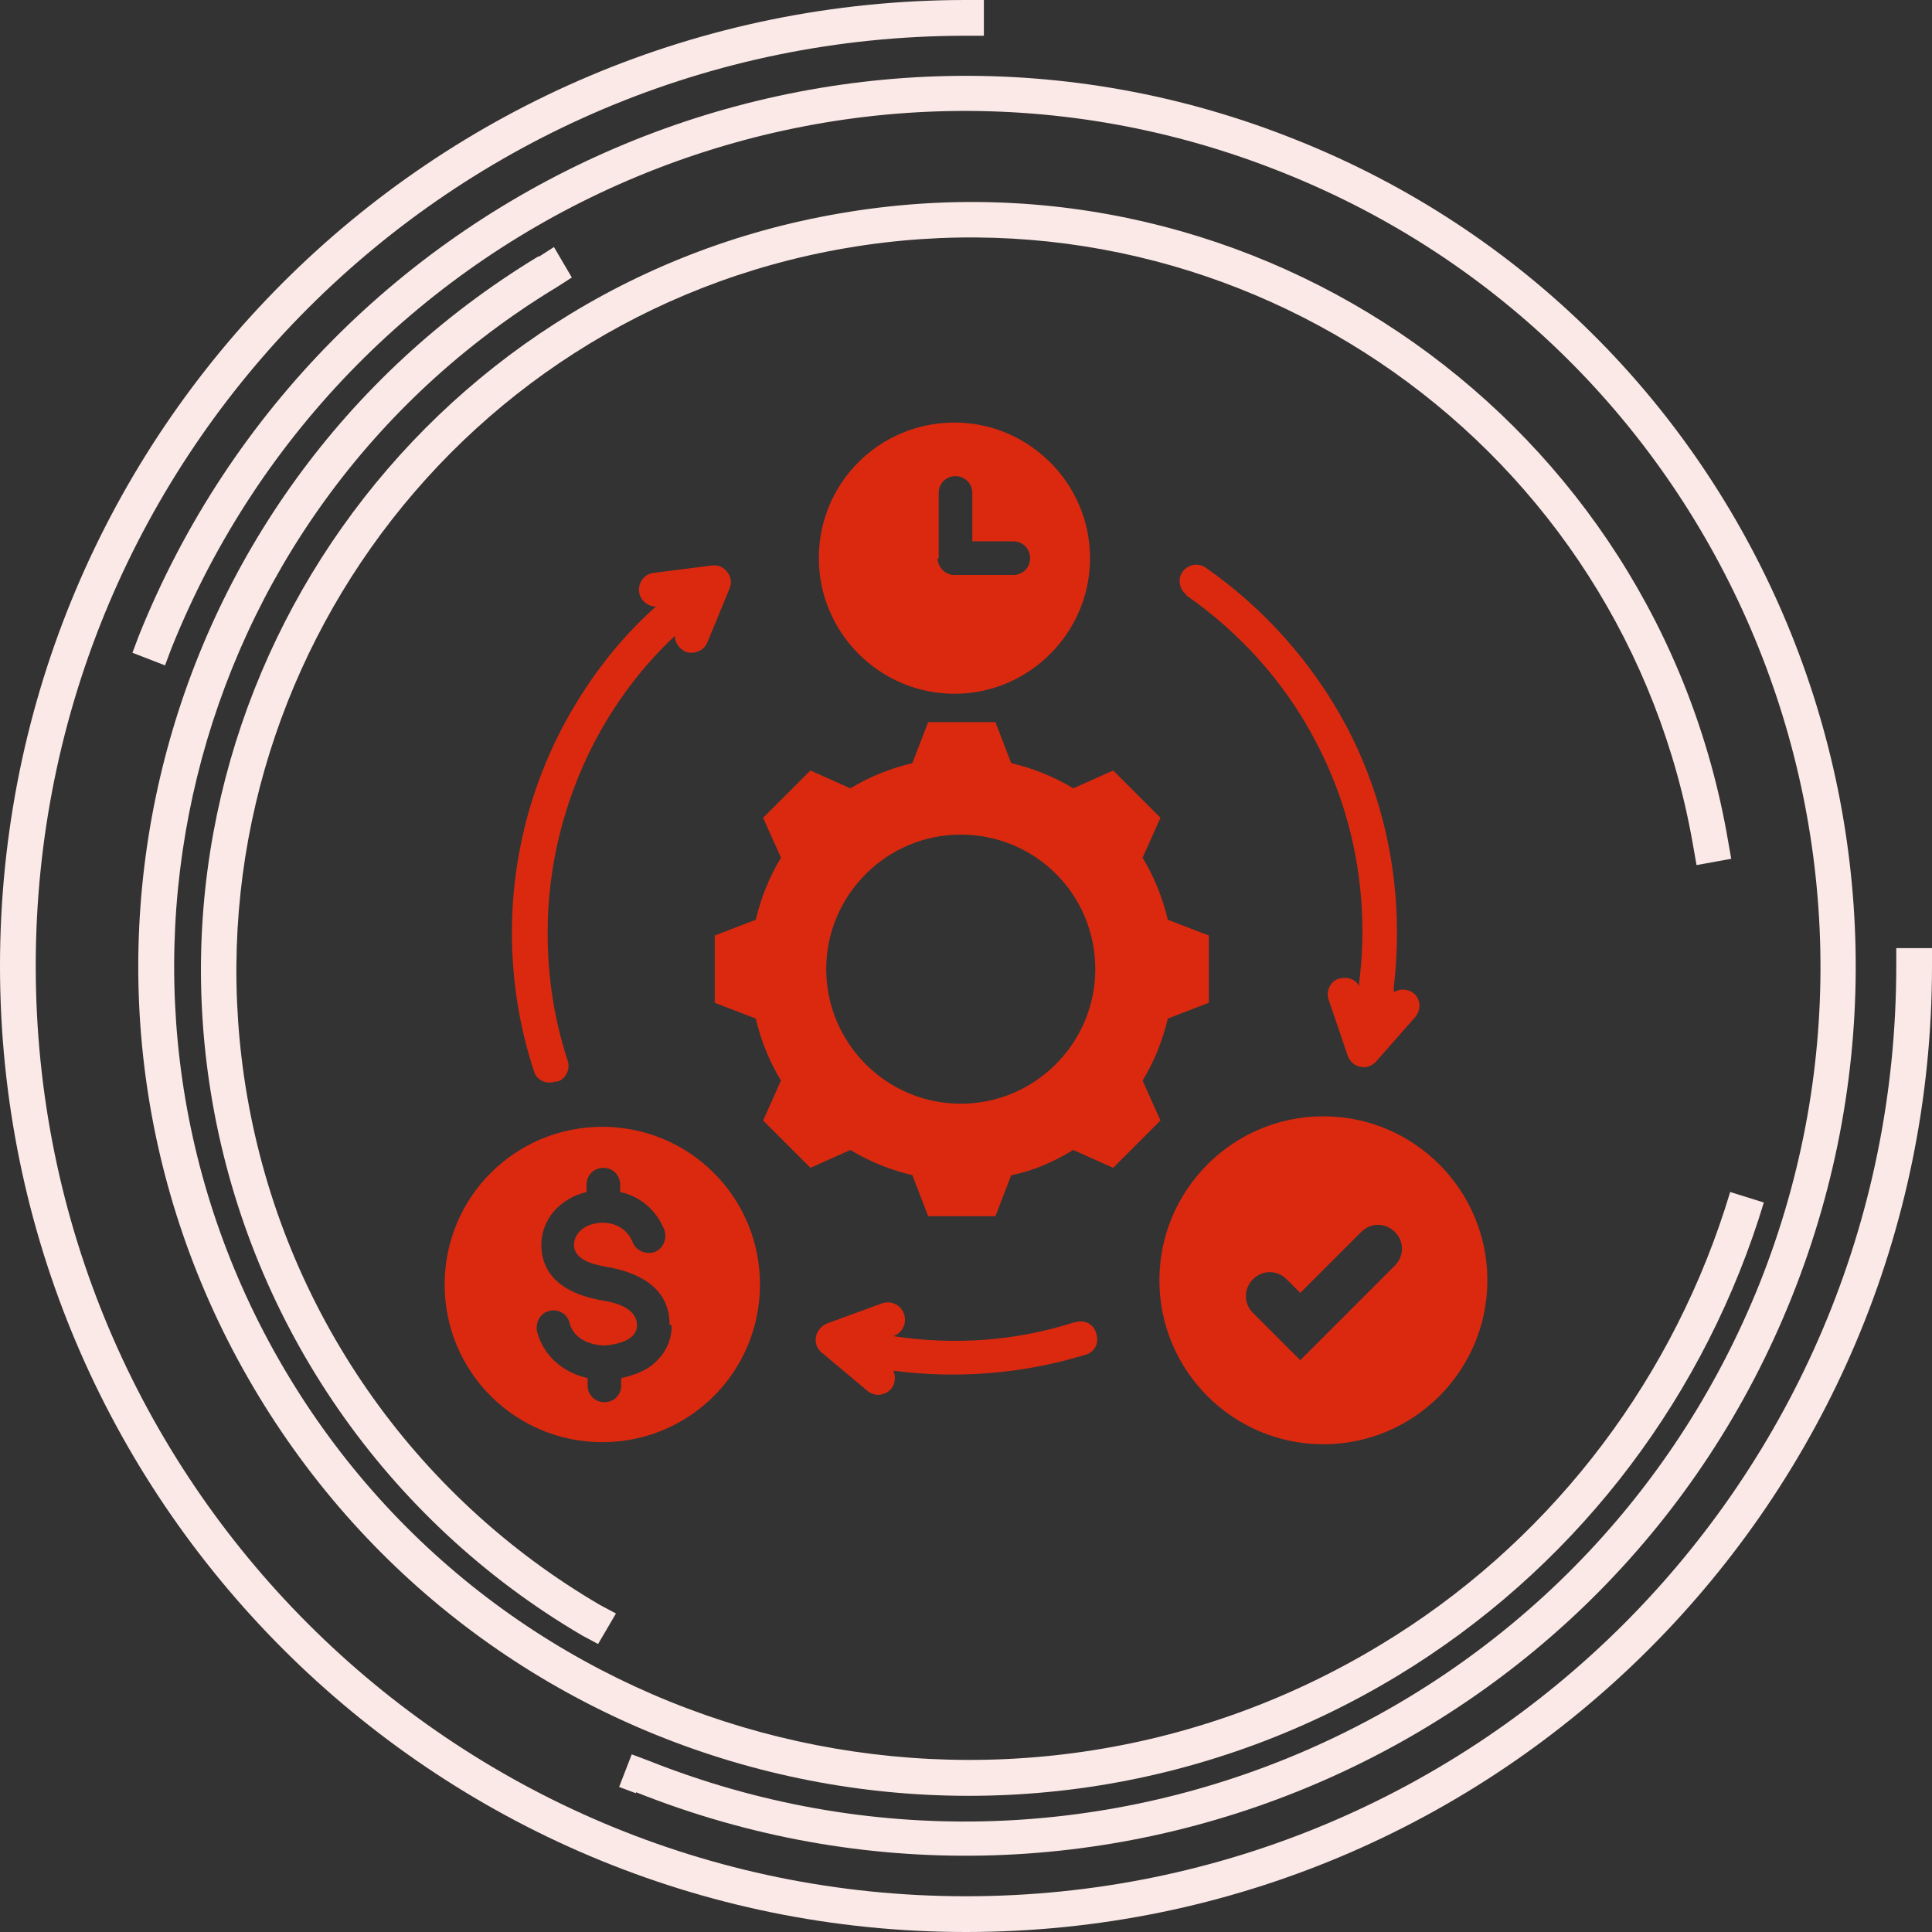
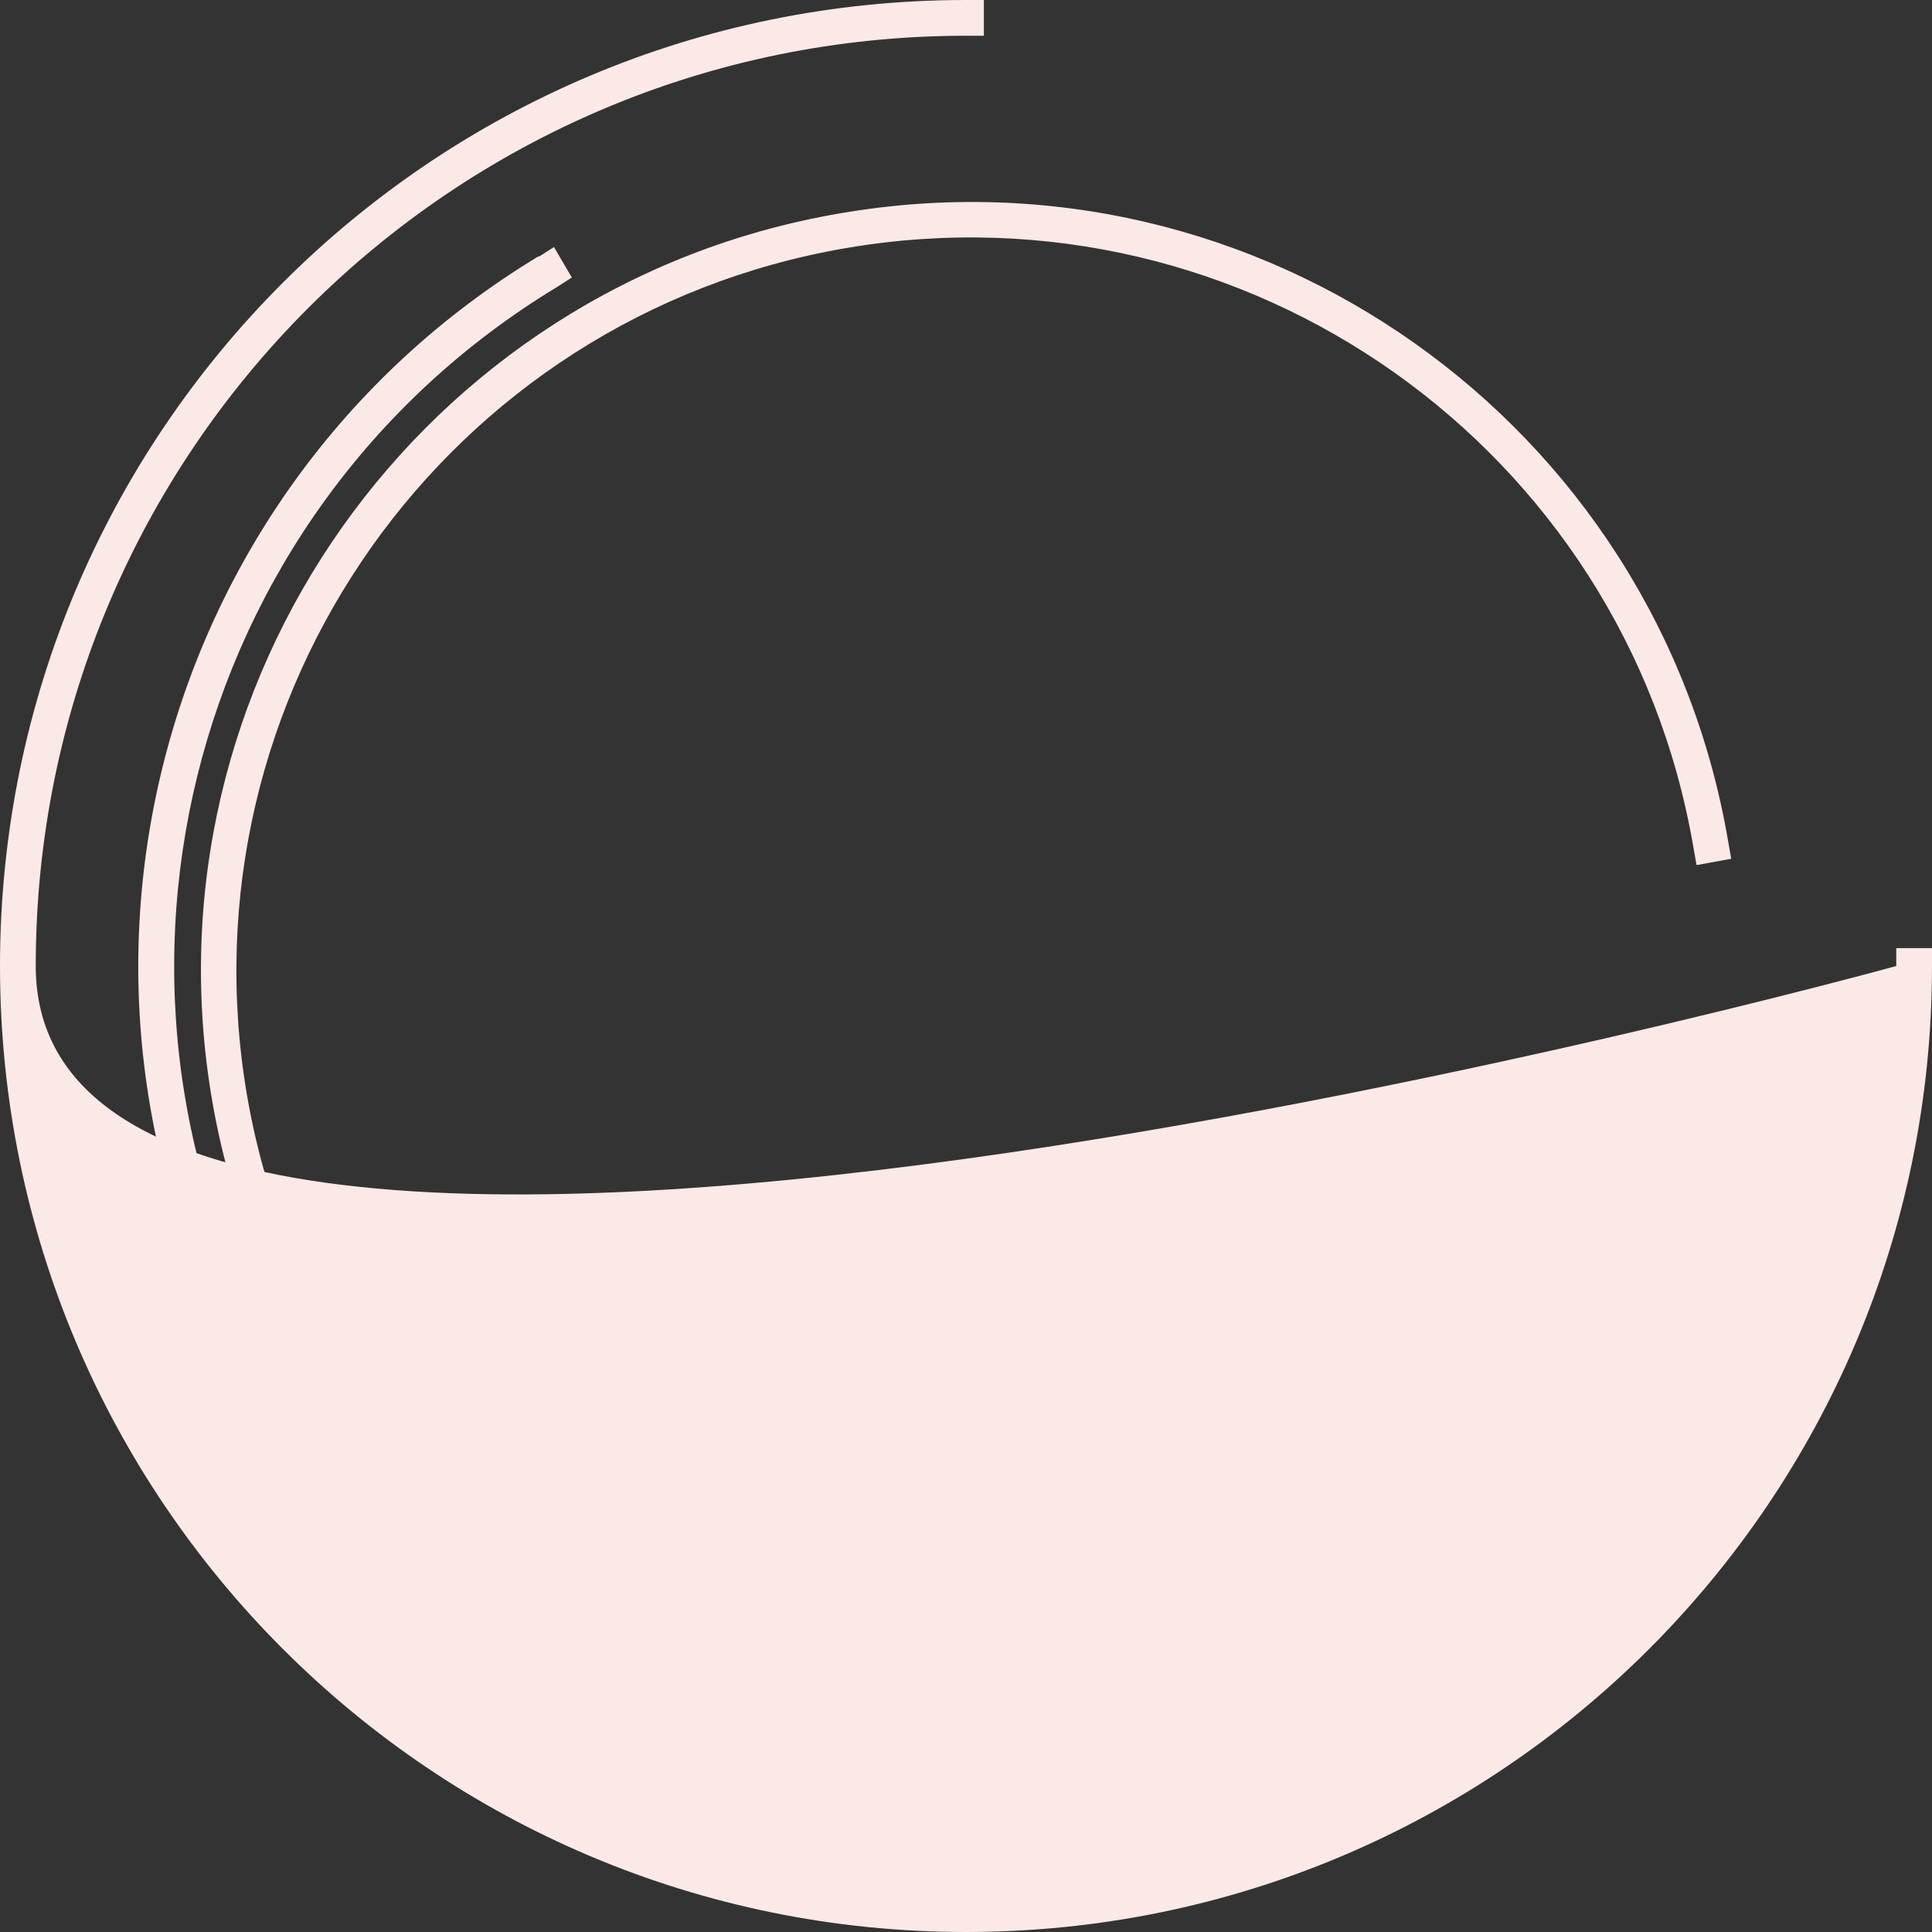
<svg xmlns="http://www.w3.org/2000/svg" id="Camada_1" data-name="Camada 1" viewBox="0 0 18.38 18.38">
  <rect x="0" y="0" width="18.38" height="18.38" fill="#333333" stroke="none" />
  <defs>
    <style>
      .cls-1, .cls-2 {
        fill: #db290f;
      }

      .cls-1, .cls-3 {
        fill-rule: evenodd;
      }

      .cls-3 {
        fill: #fbe9e7;
      }
    </style>
  </defs>
  <g>
-     <path class="cls-3" d="M9.19,0C4.11,0,0,4.11,0,9.19s4.12,9.19,9.19,9.19,9.19-4.11,9.19-9.19v-.17h-.34v.17c0,4.89-3.96,8.85-8.85,8.85S.34,14.08.34,9.19,4.3.34,9.19.34h.17v-.34h-.17Z" />
-     <path class="cls-3" d="M6.05,17.05c4.34,1.73,9.27-.38,11-4.72,1.73-4.34-.38-9.27-4.72-11C7.99-.41,3.06,1.71,1.32,6.05l-.06.16.31.12.06-.16C3.3,2,8.03-.03,12.2,1.64c4.17,1.66,6.2,6.4,4.54,10.57-1.67,4.17-6.4,6.2-10.57,4.54l-.16-.06-.12.31.16.06h0Z" />
+     <path class="cls-3" d="M9.19,0C4.11,0,0,4.11,0,9.19s4.12,9.19,9.19,9.19,9.19-4.11,9.19-9.19v-.17h-.34v.17S.34,14.08.34,9.19,4.3.34,9.19.34h.17v-.34h-.17Z" />
    <path class="cls-3" d="M5.12,2.44C1.39,4.7.2,9.55,2.46,13.28c2.26,3.73,7.11,4.92,10.84,2.66,1.63-.99,2.84-2.53,3.43-4.34l.05-.16-.32-.1-.05.16c-.56,1.73-1.72,3.21-3.28,4.15-3.57,2.16-8.22,1.02-10.38-2.55C.59,9.53,1.73,4.89,5.3,2.73l.14-.09-.17-.29-.14.09h0Z" />
    <path class="cls-3" d="M16.44,8c-.68-3.98-4.46-6.66-8.45-5.97-3.98.68-6.66,4.47-5.97,8.45.37,2.13,1.66,3.99,3.52,5.08l.15.08.17-.29-.15-.08c-1.78-1.04-3.01-2.81-3.36-4.85-.65-3.8,1.9-7.41,5.7-8.06,3.8-.65,7.41,1.9,8.06,5.7l.03.17.33-.06-.03-.17h0Z" />
  </g>
  <g>
-     <path class="cls-1" d="M11.29,5.66c-.07-.05-.09-.15-.04-.22.05-.07.15-.09.22-.04.56.39,1.02.91,1.34,1.51.4.76.55,1.62.45,2.48,0,.02,0,.03,0,.05.06-.04.14-.03.19.01.07.06.07.16.01.23l-.37.42c-.08.09-.23.06-.27-.06l-.18-.53c-.03-.08.02-.18.1-.2.07-.02.15,0,.19.07v-.03c.1-.78-.04-1.59-.41-2.29-.29-.56-.72-1.04-1.24-1.4ZM8.92,5.31c0,.09.08.17.18.16h.54c.09,0,.16-.07.16-.16,0-.09-.07-.16-.16-.16h-.39v-.46c0-.09-.07-.16-.16-.16s-.16.07-.16.16v.62ZM7.79,5.31c0-.72.58-1.29,1.29-1.29s1.29.58,1.29,1.29-.58,1.29-1.29,1.29-1.29-.58-1.29-1.29ZM5.28,10.29c-.09.03-.18-.02-.2-.1-.14-.42-.21-.87-.21-1.32,0-.69.17-1.35.47-1.93.23-.44.53-.84.9-1.17-.08,0-.15-.06-.16-.14-.01-.09.05-.17.14-.18l.55-.07c.12-.02.22.11.17.22l-.21.51c-.03.08-.13.12-.21.09-.06-.03-.1-.09-.1-.15-.32.3-.58.65-.78,1.04-.27.53-.43,1.14-.43,1.78,0,.42.06.82.19,1.22.03.08-.02.18-.1.2ZM6.37,12.6c0-.36-.31-.5-.61-.55-.11-.02-.29-.06-.3-.2,0-.12.1-.19.2-.21.15-.03.3.03.36.18.03.08.13.12.21.09.08-.03.12-.13.09-.21-.08-.2-.24-.32-.42-.36h0v-.07c0-.09-.07-.16-.16-.16s-.16.07-.16.16v.07c-.25.06-.44.26-.43.53.02.32.29.45.57.5.13.02.34.07.34.24,0,.14-.19.18-.3.19-.14,0-.3-.06-.34-.21-.02-.09-.11-.14-.19-.12-.09.02-.14.11-.12.2.06.23.25.39.48.44v.07c0,.09.07.16.16.16s.16-.07.16-.16v-.07c.1-.02.21-.06.29-.12.11-.09.19-.21.19-.38ZM7.23,12.22c0,.83-.67,1.5-1.5,1.5s-1.5-.67-1.5-1.5.67-1.5,1.5-1.5,1.5.67,1.5,1.5ZM10.23,12.58c.09-.03.18.02.2.11.03.09-.02.18-.11.2-.59.18-1.21.23-1.82.15.02.05.02.12-.02.17-.06.07-.16.08-.23.02l-.43-.36c-.1-.08-.07-.23.05-.28l.52-.19c.08-.03.18.01.21.1.03.08-.01.18-.1.21h-.01c.58.09,1.17.05,1.73-.13ZM10.42,9.22c0-.71-.57-1.28-1.28-1.28s-1.28.58-1.28,1.28.57,1.28,1.28,1.28,1.28-.58,1.28-1.28ZM11.5,8.9v.64l-.39.15c-.05.21-.13.41-.24.59l.17.38-.45.45-.38-.17c-.18.11-.38.2-.59.24l-.15.39h-.64l-.15-.39c-.21-.05-.41-.13-.59-.24l-.38.17-.45-.45.17-.38c-.11-.18-.19-.38-.24-.59l-.39-.15v-.64l.39-.15c.05-.21.13-.41.24-.59l-.17-.38.45-.45.38.17c.18-.11.38-.19.59-.24l.15-.39h.64l.15.39c.21.05.41.13.59.24l.38-.17.45.45-.17.38c.11.18.19.38.24.59l.39.15Z" />
-     <path class="cls-2" d="M12.59,10.62c-.86,0-1.56.7-1.56,1.56s.7,1.56,1.56,1.56,1.56-.7,1.56-1.56-.7-1.56-1.56-1.56ZM12.37,12.94l-.45-.45c-.09-.09-.09-.23,0-.32h0c.09-.09.23-.09.32,0l.13.13.58-.58c.09-.09.23-.09.32,0h0c.09.09.09.23,0,.32l-.89.89Z" />
-   </g>
+     </g>
</svg>